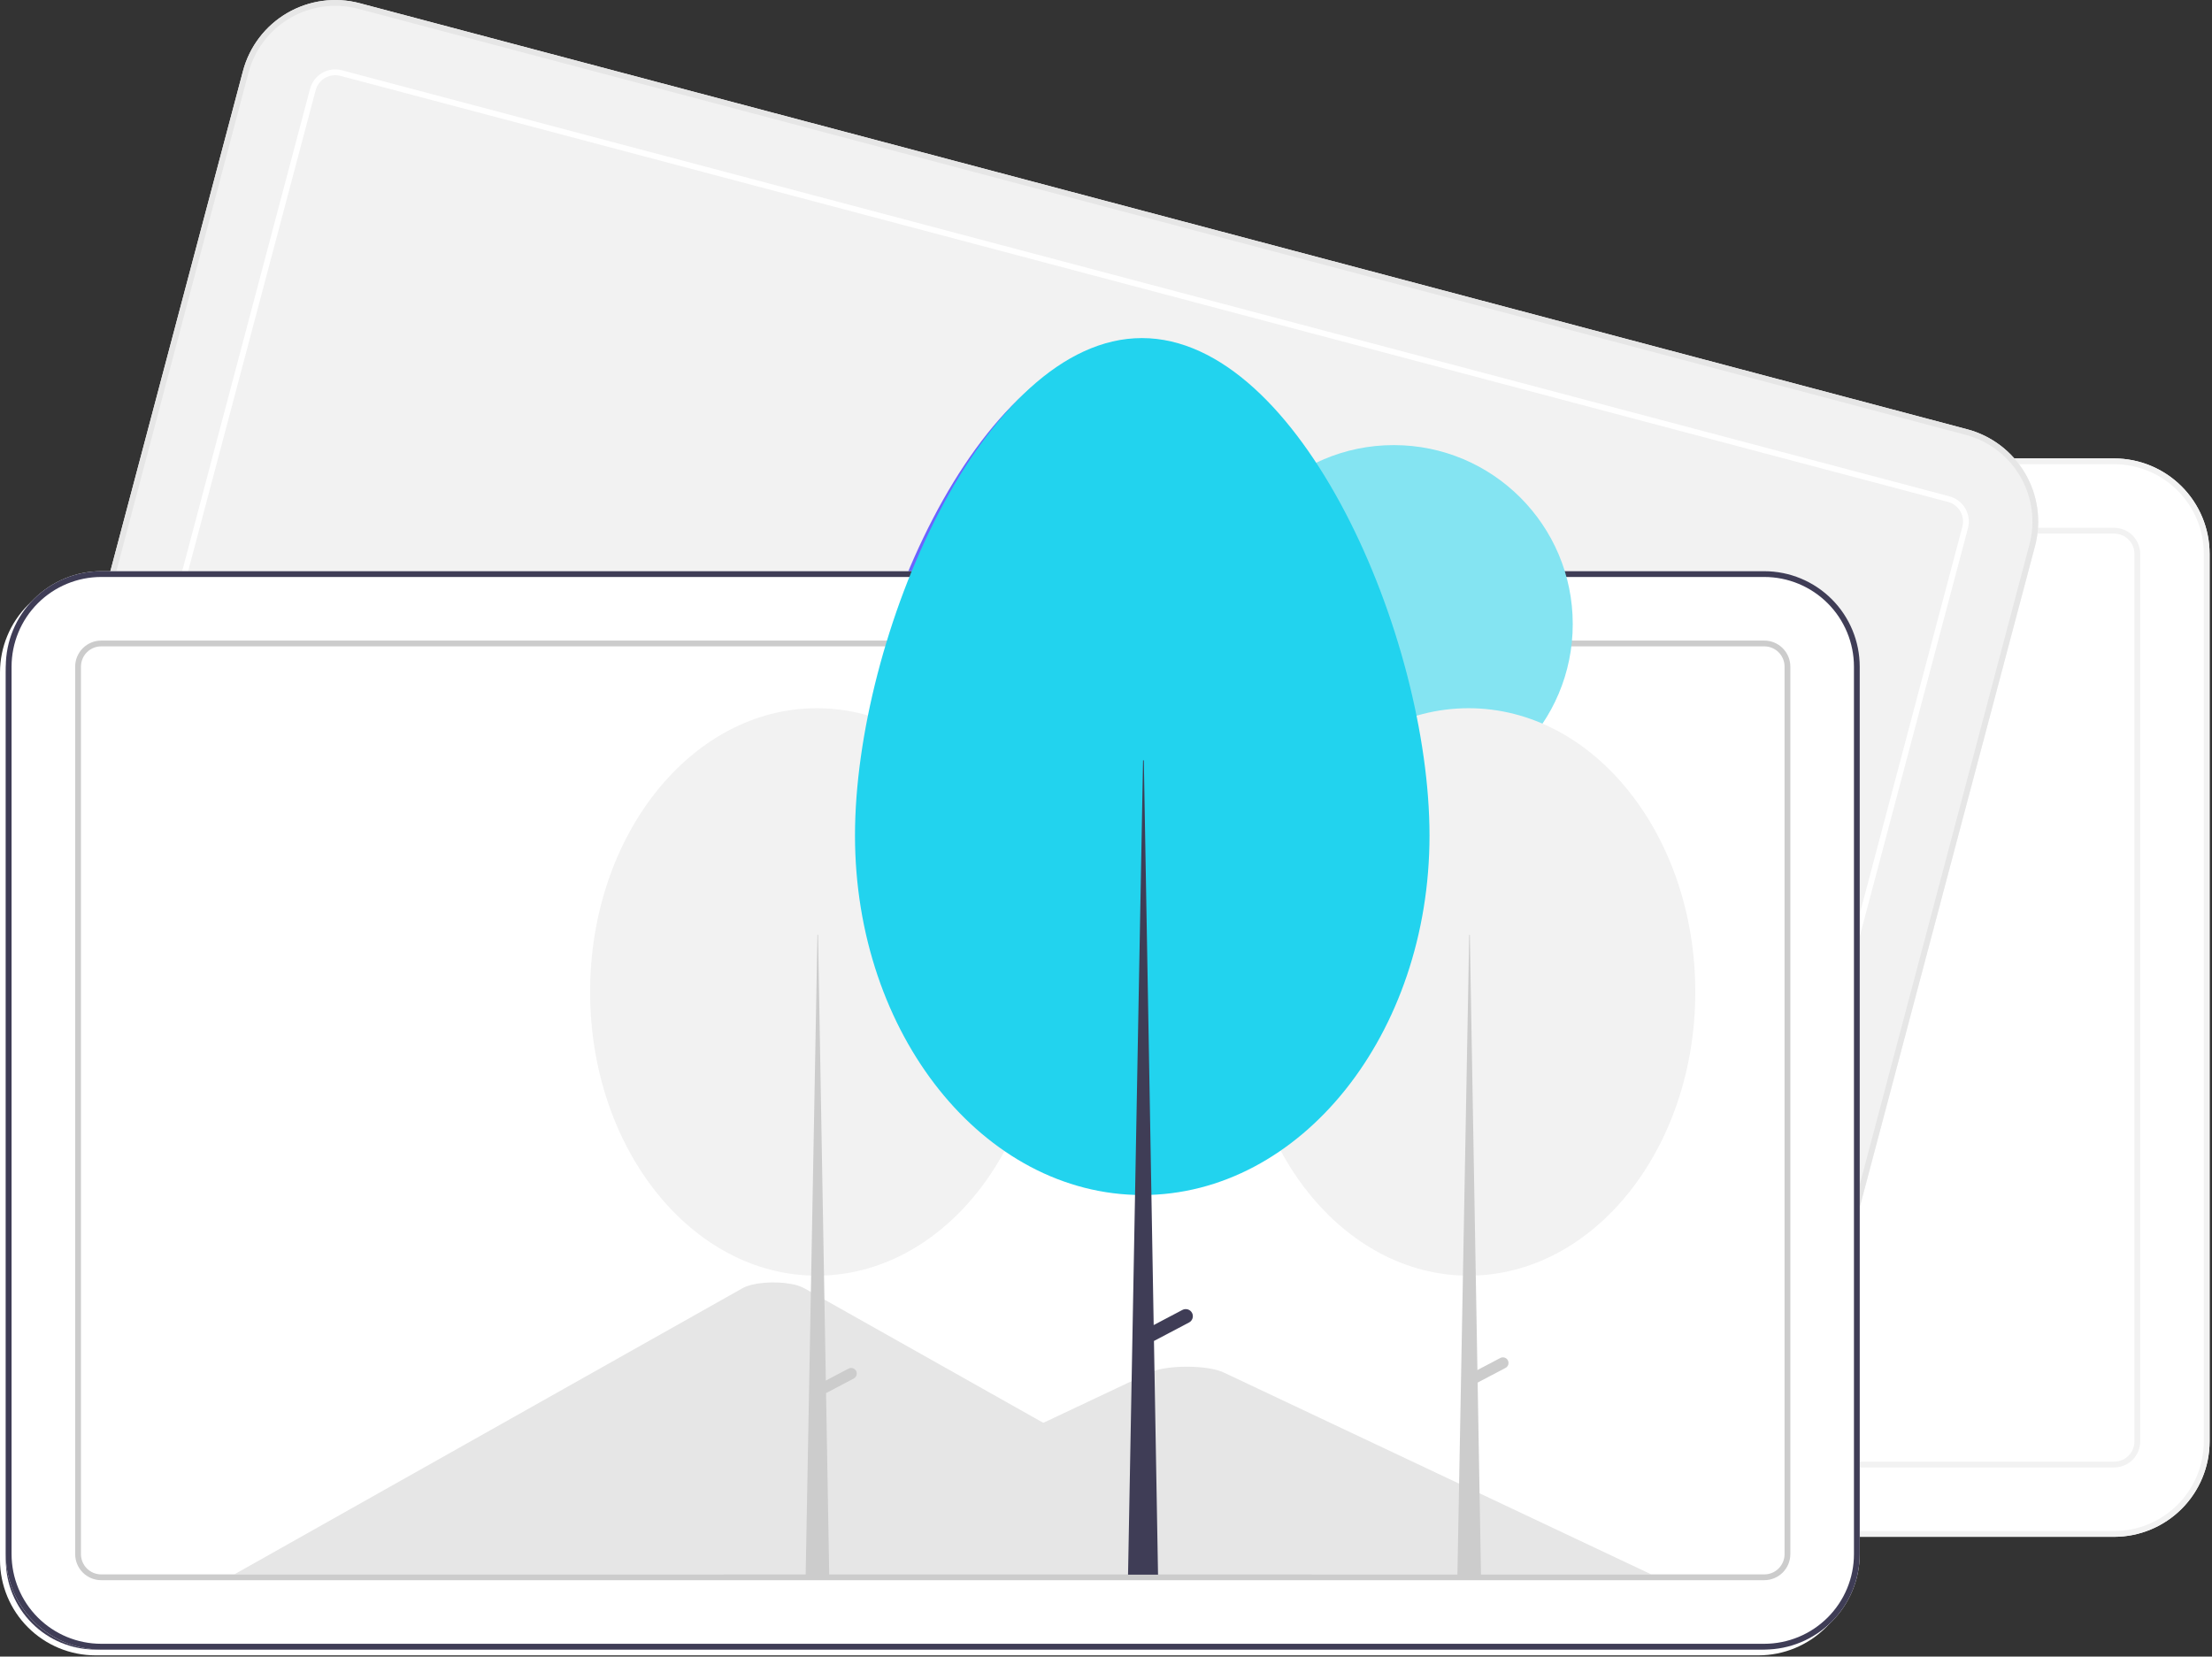
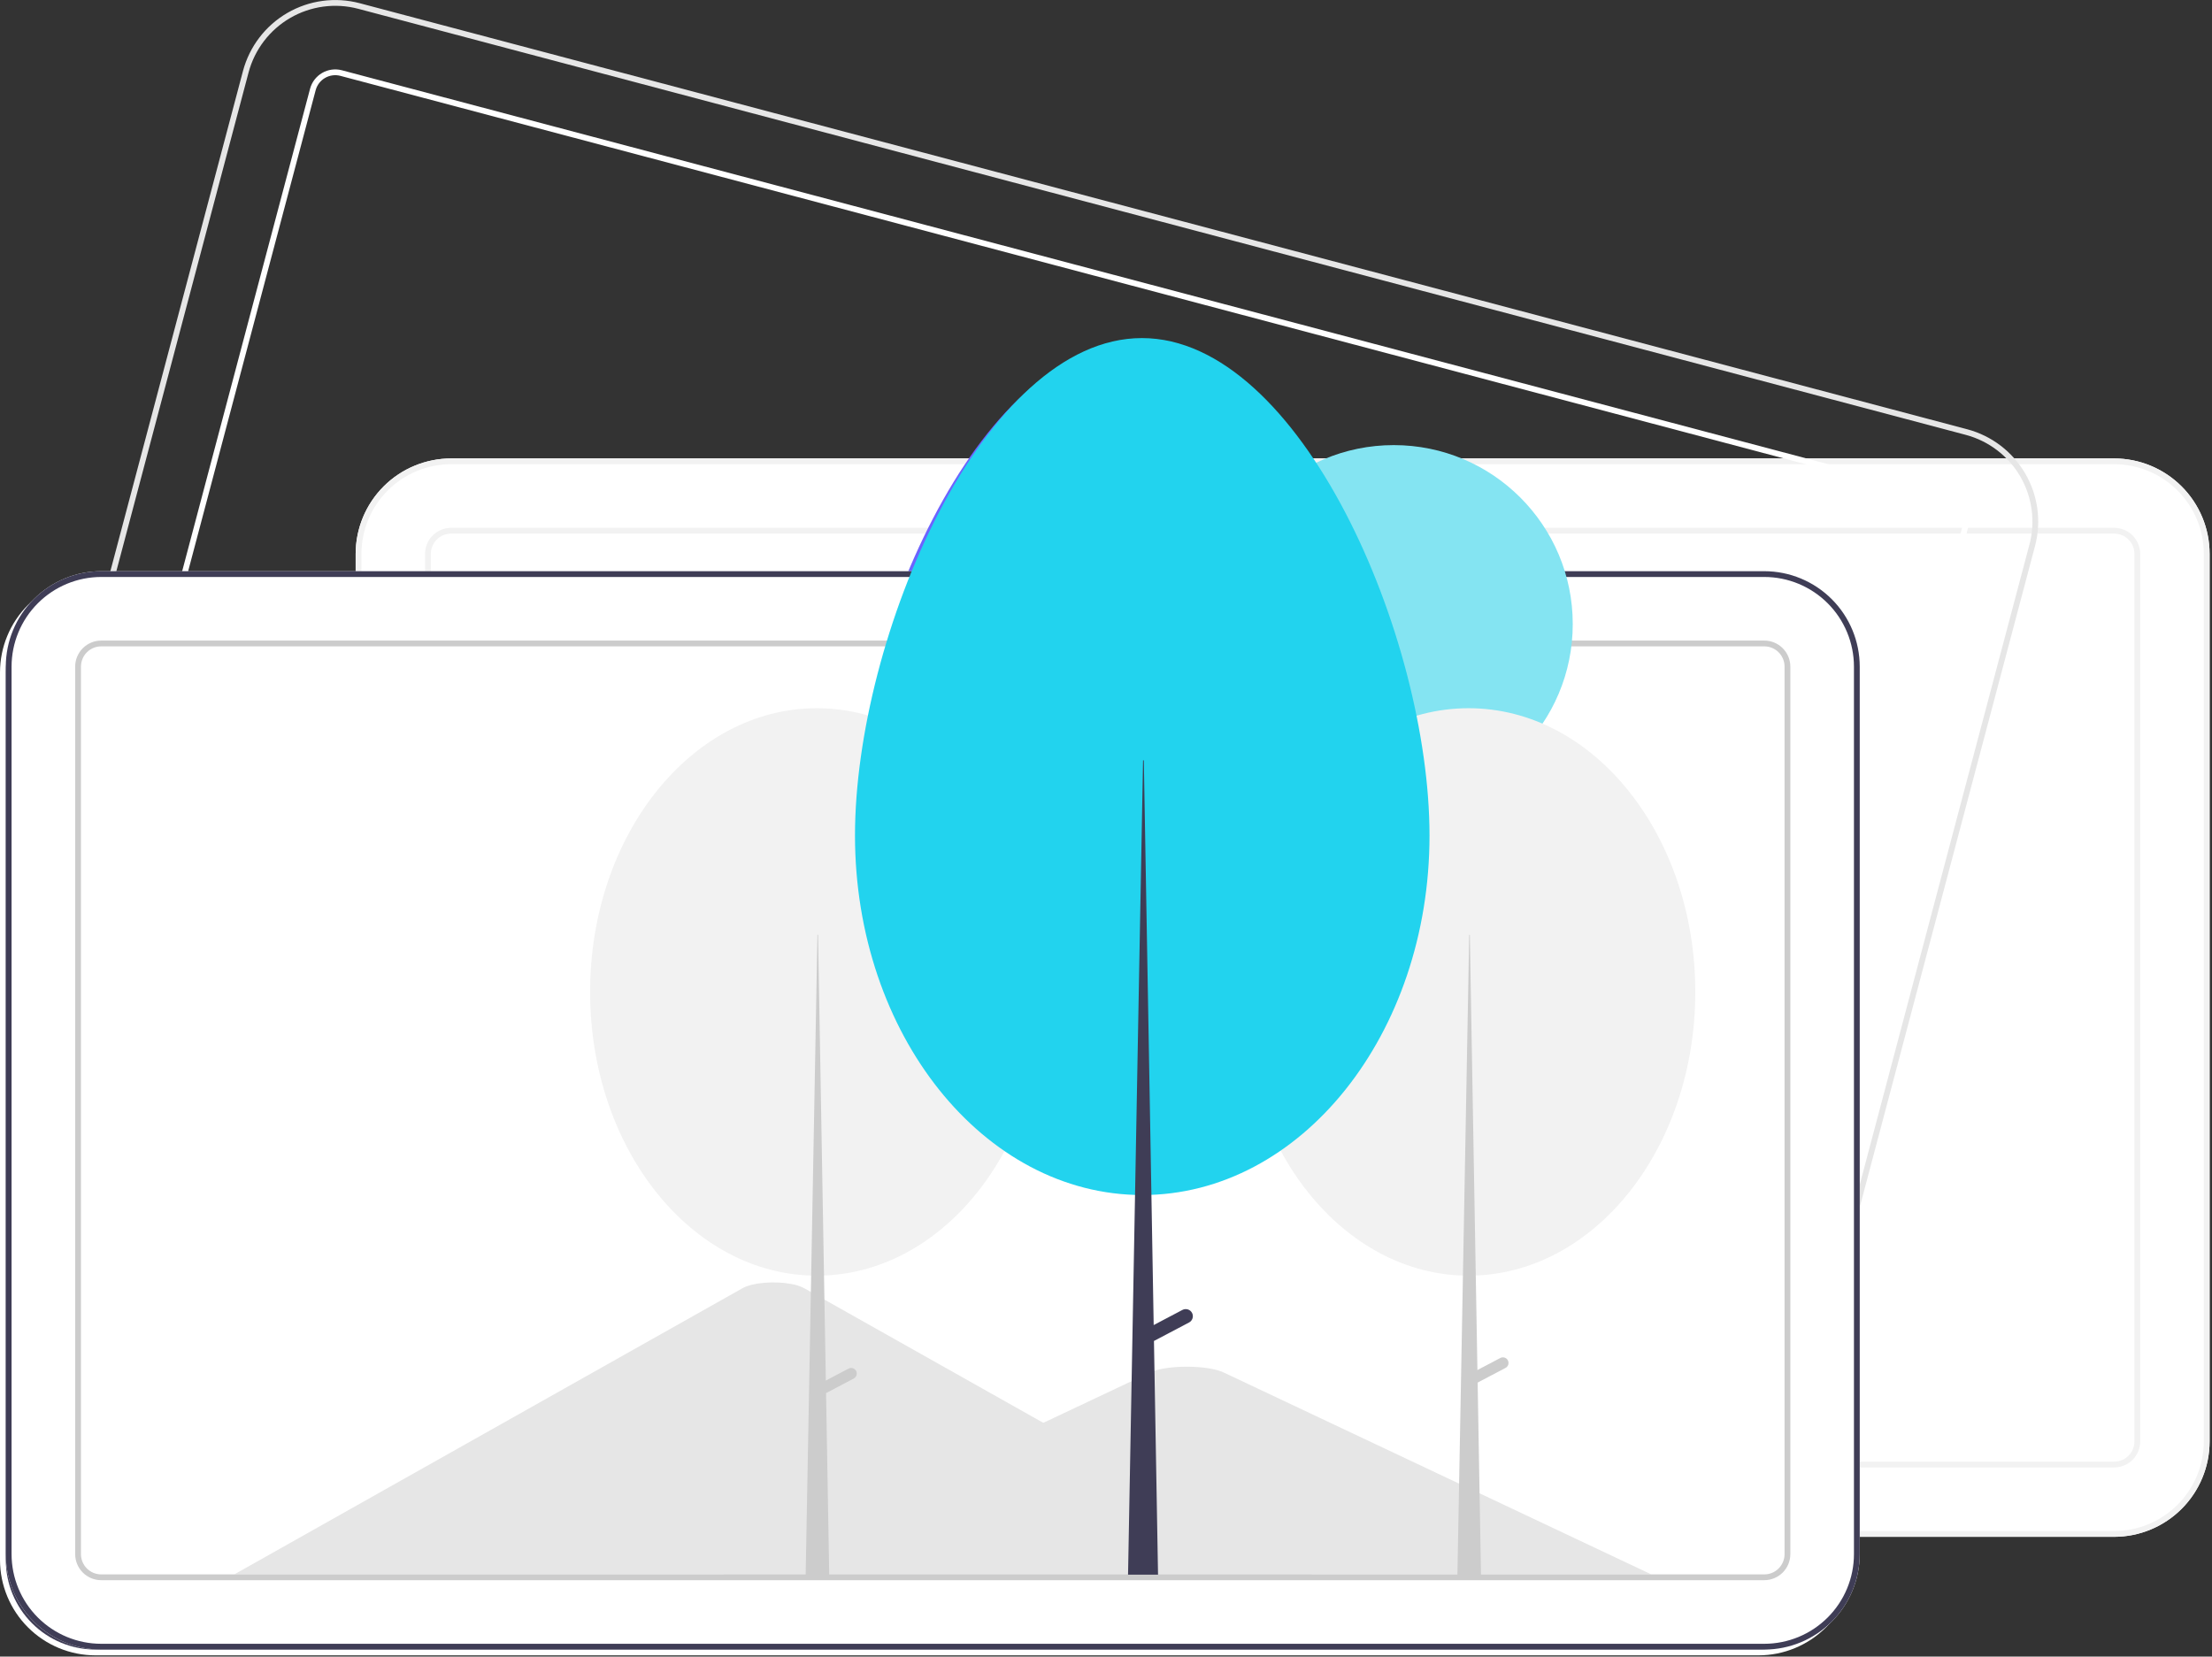
<svg xmlns="http://www.w3.org/2000/svg" width="765" height="573" viewBox="0 0 765 573" fill="none">
  <rect x="0" y="0" width="765" height="573" fill="#333333" stroke="none" />
  <g clip-path="url(#clip0_105_50)">
    <path d="M731.173 531.568H156C147.251 531.558 138.863 528.078 132.676 521.892C126.49 515.705 123.01 507.317 123 498.568V191.568C123.01 182.819 126.49 174.431 132.676 168.244C138.863 162.058 147.251 158.578 156 158.568H731.173C739.922 158.578 748.31 162.058 754.496 168.244C760.683 174.431 764.163 182.819 764.173 191.568V498.568C764.163 507.317 760.683 515.705 754.496 521.892C748.31 528.078 739.922 531.558 731.173 531.568Z" fill="white" />
    <path d="M731.173 531.568H156C147.251 531.558 138.863 528.078 132.676 521.892C126.49 515.705 123.01 507.317 123 498.568V191.568C123.01 182.819 126.49 174.431 132.676 168.244C138.863 162.058 147.251 158.578 156 158.568H731.173C739.922 158.578 748.31 162.058 754.496 168.244C760.683 174.431 764.163 182.819 764.173 191.568V498.568C764.163 507.317 760.683 515.705 754.496 521.892C748.31 528.078 739.922 531.558 731.173 531.568ZM156 160.568C147.781 160.577 139.902 163.846 134.09 169.658C128.278 175.47 125.009 183.349 125 191.568V498.568C125.009 506.787 128.278 514.666 134.09 520.478C139.902 526.29 147.781 529.559 156 529.568H731.173C739.392 529.559 747.271 526.29 753.083 520.478C758.894 514.666 762.164 506.787 762.173 498.568V191.568C762.164 183.349 758.894 175.47 753.083 169.658C747.271 163.846 739.392 160.577 731.173 160.568H156Z" fill="#F2F2F2" />
    <path d="M731.173 507.568H156C153.614 507.565 151.326 506.616 149.639 504.929C147.952 503.242 147.003 500.954 147 498.568V191.568C147.003 189.182 147.952 186.894 149.639 185.207C151.326 183.52 153.614 182.571 156 182.568H731.173C733.559 182.571 735.847 183.52 737.534 185.207C739.221 186.894 740.17 189.182 740.173 191.568V498.568C740.17 500.954 739.221 503.242 737.534 504.929C735.847 506.616 733.559 507.565 731.173 507.568ZM156 184.568C154.144 184.57 152.365 185.308 151.053 186.621C149.74 187.933 149.002 189.712 149 191.568V498.568C149.002 500.424 149.74 502.203 151.053 503.515C152.365 504.828 154.144 505.566 156 505.568H731.173C733.029 505.566 734.808 504.828 736.12 503.515C737.433 502.203 738.171 500.424 738.173 498.568V191.568C738.171 189.712 737.433 187.933 736.12 186.621C734.808 185.308 733.029 184.57 731.173 184.568H156Z" fill="#F2F2F2" />
-     <path d="M584.785 509.031L28.814 361.653C20.359 359.402 13.143 353.889 8.748 346.323C4.353 338.758 3.139 329.759 5.371 321.299L84.034 24.548C86.286 16.094 91.799 8.877 99.364 4.483C106.929 0.088 115.929 -1.127 124.388 1.105L680.359 148.483C688.814 150.734 696.03 156.247 700.425 163.813C704.82 171.378 706.034 180.377 703.802 188.837L625.139 485.588C622.887 494.042 617.374 501.259 609.809 505.653C602.244 510.048 593.244 511.263 584.785 509.031Z" fill="#F2F2F2" />
    <path d="M584.785 509.031L28.814 361.653C20.359 359.402 13.143 353.889 8.748 346.323C4.353 338.758 3.139 329.759 5.371 321.299L84.034 24.548C86.286 16.094 91.799 8.877 99.364 4.483C106.929 0.088 115.929 -1.127 124.388 1.105L680.359 148.483C688.814 150.734 696.03 156.247 700.425 163.813C704.82 171.378 706.034 180.377 703.802 188.837L625.139 485.588C622.887 494.042 617.374 501.259 609.809 505.653C602.244 510.048 593.244 511.263 584.785 509.031ZM123.876 3.039C115.929 0.942 107.475 2.083 100.368 6.211C93.261 10.34 88.082 17.119 85.967 25.061L7.304 321.811C5.207 329.758 6.348 338.213 10.477 345.319C14.605 352.426 21.384 357.605 29.326 359.72L585.297 507.097C593.244 509.194 601.698 508.053 608.805 503.925C615.912 499.796 621.091 493.017 623.205 485.075L701.869 188.324C703.966 180.378 702.825 171.923 698.696 164.817C694.568 157.71 687.789 152.531 679.847 150.416L123.876 3.039Z" fill="#E6E6E6" />
    <path d="M590.934 485.832L34.963 338.454C32.658 337.84 30.689 336.337 29.491 334.273C28.292 332.21 27.961 329.756 28.57 327.449L107.233 30.698C107.847 28.392 109.351 26.424 111.414 25.225C113.477 24.027 115.931 23.695 118.239 24.304L674.21 171.682C676.515 172.296 678.483 173.799 679.682 175.863C680.881 177.926 681.212 180.38 680.603 182.687L601.94 479.438C601.326 481.744 599.822 483.712 597.759 484.911C595.696 486.109 593.241 486.441 590.934 485.832ZM117.726 26.238C115.932 25.764 114.023 26.022 112.418 26.954C110.813 27.886 109.644 29.417 109.166 31.21L30.503 327.961C30.03 329.756 30.287 331.665 31.219 333.269C32.152 334.874 33.682 336.043 35.476 336.521L591.447 483.899C593.241 484.372 595.15 484.114 596.755 483.182C598.36 482.25 599.529 480.719 600.007 478.926L678.67 182.175C679.143 180.38 678.886 178.471 677.953 176.867C677.021 175.262 675.49 174.093 673.697 173.615L117.726 26.238Z" fill="white" />
    <path d="M608.173 572.568H33C24.251 572.558 15.863 569.078 9.676 562.892C3.49 556.705 0.01 548.317 0 539.568V232.568C0.01 223.819 3.49 215.431 9.676 209.244C15.863 203.058 24.251 199.578 33 199.568H608.173C616.922 199.578 625.31 203.058 631.496 209.244C637.683 215.431 641.163 223.819 641.173 232.568V539.568C641.163 548.317 637.683 556.705 631.496 562.892C625.31 569.078 616.922 572.558 608.173 572.568Z" fill="white" />
    <path d="M451.904 546.568H80.474C80.009 546.57 79.545 546.558 79.087 546.532L254.756 447.599C258.101 445.676 265.605 445 271.518 446.087C273.139 446.337 274.709 446.847 276.167 447.599L394.063 513.991L399.711 517.168L451.904 546.568Z" fill="#E6E6E6" />
    <path d="M569.086 546.568H247.83L310.083 517.168L314.563 515.05L395.685 476.735C401.003 474.224 413.797 474.068 420.05 476.262C420.47 476.411 420.859 476.569 421.218 476.735L569.086 546.568Z" fill="#E6E6E6" />
    <path d="M33 201.568C24.781 201.577 16.902 204.846 11.09 210.658C5.278 216.47 2.009 224.349 2 232.568V539.568C2.009 547.787 5.278 555.666 11.09 561.478C16.902 567.29 24.781 570.559 33 570.568H608.173C616.392 570.559 624.271 567.29 630.083 561.478C635.894 555.666 639.164 547.787 639.173 539.568V232.568C639.164 224.349 635.894 216.47 630.083 210.658C624.271 204.846 616.392 201.577 608.173 201.568H33Z" fill="#3F3D56" />
    <path d="M608.173 548.568H33C30.614 548.565 28.326 547.616 26.639 545.929C24.952 544.242 24.003 541.954 24 539.568V232.568C24.003 230.182 24.952 227.894 26.639 226.207C28.326 224.52 30.614 223.571 33 223.568H608.173C610.559 223.571 612.847 224.52 614.534 226.207C616.221 227.894 617.17 230.182 617.173 232.568V539.568C617.17 541.954 616.221 544.242 614.534 545.929C612.847 547.616 610.559 548.565 608.173 548.568ZM33 225.568C31.144 225.57 29.365 226.308 28.053 227.621C26.74 228.933 26.002 230.712 26 232.568V539.568C26.002 541.424 26.74 543.203 28.053 544.515C29.365 545.828 31.144 546.566 33 546.568H608.173C610.029 546.566 611.808 545.828 613.12 544.515C614.433 543.203 615.171 541.424 615.173 539.568V232.568C615.171 230.712 614.433 228.933 613.12 227.621C611.808 226.308 610.029 225.57 608.173 225.568H33Z" fill="#CCCCCC" />
    <path d="M480.017 279.762C514.205 279.762 541.92 252.047 541.92 217.859C541.92 183.671 514.205 155.956 480.017 155.956C445.829 155.956 418.114 183.671 418.114 217.859C418.114 252.047 445.829 279.762 480.017 279.762Z" fill="#FF6584" />
    <path d="M505.896 443.236C549.197 443.236 584.299 399.299 584.299 345.099C584.299 290.899 549.197 246.962 505.896 246.962C462.595 246.962 427.493 290.899 427.493 345.099C427.493 399.299 462.595 443.236 505.896 443.236Z" fill="#F2F2F2" />
    <path d="M506.112 325.365H506.327L510.204 547.65H502.019L506.112 325.365Z" fill="#CCCCCC" />
    <path d="M519.484 472.525C519.724 472.98 519.773 473.511 519.62 474.002C519.468 474.493 519.127 474.904 518.672 475.143L507.427 481.063L505.621 477.633L516.866 471.713C517.321 471.473 517.852 471.424 518.343 471.576C518.834 471.729 519.245 472.07 519.484 472.525Z" fill="#CCCCCC" />
    <path d="M280.49 443.236C323.79 443.236 358.893 399.299 358.893 345.099C358.893 290.899 323.79 246.962 280.49 246.962C237.189 246.962 202.086 290.899 202.086 345.099C202.086 399.299 237.189 443.236 280.49 443.236Z" fill="#F2F2F2" />
-     <path d="M294.078 476.2C293.838 475.745 293.428 475.404 292.937 475.252C292.446 475.099 291.914 475.148 291.459 475.388L283.609 479.521L280.92 325.365H280.705L276.613 547.651H284.797L283.685 483.862L293.266 478.818C293.72 478.579 294.061 478.168 294.214 477.677C294.366 477.186 294.317 476.655 294.078 476.2Z" fill="#CCCCCC" />
    <path d="M392.92 118.937C447.787 118.937 492.383 222.319 492.383 290.996C492.383 359.673 447.904 415.346 393.037 415.346C338.17 415.346 293.692 359.673 293.692 290.996C293.692 222.319 338.053 118.937 392.92 118.937Z" fill="#6C63FF" />
    <path d="M410.255 456.115C410.104 455.83 409.899 455.577 409.651 455.37C409.403 455.164 409.117 455.009 408.809 454.913C408.501 454.818 408.177 454.784 407.856 454.813C407.535 454.843 407.223 454.936 406.937 455.086L396.99 460.323L393.583 264.991H393.31L388.125 546.651H398.496L397.086 465.824L409.226 459.433C409.511 459.283 409.764 459.078 409.97 458.829C410.177 458.581 410.332 458.295 410.427 457.987C410.523 457.679 410.557 457.355 410.527 457.034C410.498 456.713 410.405 456.4 410.255 456.115Z" fill="#3F3D56" />
    <path d="M610.173 570.568H35C26.251 570.558 17.863 567.078 11.676 560.892C5.49 554.705 2.01 546.317 2 537.568V230.568C2.01 221.819 5.49 213.431 11.676 207.244C17.863 201.058 26.251 197.578 35 197.568H610.173C618.922 197.578 627.31 201.058 633.496 207.244C639.683 213.431 643.163 221.819 643.173 230.568V537.568C643.163 546.317 639.683 554.705 633.496 560.892C627.31 567.078 618.922 570.558 610.173 570.568Z" fill="white" />
    <path d="M453.904 544.568H82.474C82.009 544.57 81.545 544.558 81.087 544.532L256.756 445.599C260.101 443.676 267.605 443 273.518 444.087C275.139 444.337 276.709 444.847 278.167 445.599L396.063 511.991L401.711 515.168L453.904 544.568Z" fill="#E6E6E6" />
    <path d="M571.086 544.568H249.83L312.083 515.168L316.563 513.05L397.685 474.735C403.003 472.224 415.797 472.068 422.05 474.262C422.47 474.411 422.859 474.569 423.218 474.735L571.086 544.568Z" fill="#E6E6E6" />
    <path d="M610.173 570.568H35C26.251 570.558 17.863 567.078 11.676 560.892C5.49 554.705 2.01 546.317 2 537.568V230.568C2.01 221.819 5.49 213.431 11.676 207.244C17.863 201.058 26.251 197.578 35 197.568H610.173C618.922 197.578 627.31 201.058 633.496 207.244C639.683 213.431 643.163 221.819 643.173 230.568V537.568C643.163 546.317 639.683 554.705 633.496 560.892C627.31 567.078 618.922 570.558 610.173 570.568ZM35 199.568C26.781 199.577 18.902 202.846 13.09 208.658C7.278 214.47 4.009 222.349 4 230.568V537.568C4.009 545.787 7.278 553.666 13.09 559.478C18.902 565.29 26.781 568.559 35 568.568H610.173C618.392 568.559 626.271 565.29 632.083 559.478C637.894 553.666 641.164 545.787 641.173 537.568V230.568C641.164 222.349 637.894 214.47 632.083 208.658C626.271 202.846 618.392 199.577 610.173 199.568H35Z" fill="#3F3D56" />
    <path d="M610.173 546.568H35C32.614 546.565 30.326 545.616 28.639 543.929C26.952 542.242 26.003 539.954 26 537.568V230.568C26.003 228.182 26.952 225.894 28.639 224.207C30.326 222.52 32.614 221.571 35 221.568H610.173C612.559 221.571 614.847 222.52 616.534 224.207C618.221 225.894 619.17 228.182 619.173 230.568V537.568C619.17 539.954 618.221 542.242 616.534 543.929C614.847 545.616 612.559 546.565 610.173 546.568ZM35 223.568C33.144 223.57 31.365 224.308 30.053 225.621C28.74 226.933 28.002 228.712 28 230.568V537.568C28.002 539.424 28.74 541.203 30.053 542.515C31.365 543.828 33.144 544.566 35 544.568H610.173C612.029 544.566 613.808 543.828 615.12 542.515C616.433 541.203 617.171 539.424 617.173 537.568V230.568C617.171 228.712 616.433 226.933 615.12 225.621C613.808 224.308 612.029 223.57 610.173 223.568H35Z" fill="#CCCCCC" />
    <path d="M482.017 277.762C516.205 277.762 543.92 250.047 543.92 215.859C543.92 181.671 516.205 153.956 482.017 153.956C447.829 153.956 420.114 181.671 420.114 215.859C420.114 250.047 447.829 277.762 482.017 277.762Z" fill="#84E4F2" />
    <path d="M507.896 441.236C551.197 441.236 586.299 397.299 586.299 343.099C586.299 288.899 551.197 244.962 507.896 244.962C464.595 244.962 429.493 288.899 429.493 343.099C429.493 397.299 464.595 441.236 507.896 441.236Z" fill="#F2F2F2" />
    <path d="M508.112 323.365H508.327L512.204 545.65H504.019L508.112 323.365Z" fill="#CCCCCC" />
    <path d="M521.484 470.525C521.724 470.98 521.773 471.511 521.62 472.002C521.468 472.493 521.127 472.904 520.672 473.143L509.427 479.063L507.621 475.633L518.866 469.713C519.321 469.473 519.852 469.424 520.343 469.576C520.834 469.729 521.245 470.07 521.484 470.525Z" fill="#CCCCCC" />
    <path d="M282.49 441.236C325.79 441.236 360.893 397.299 360.893 343.099C360.893 288.899 325.79 244.962 282.49 244.962C239.189 244.962 204.086 288.899 204.086 343.099C204.086 397.299 239.189 441.236 282.49 441.236Z" fill="#F2F2F2" />
    <path d="M296.078 474.2C295.838 473.745 295.428 473.404 294.937 473.252C294.446 473.099 293.914 473.148 293.459 473.388L285.609 477.521L282.92 323.365H282.705L278.613 545.651H286.797L285.685 481.862L295.266 476.818C295.72 476.579 296.061 476.168 296.214 475.677C296.366 475.186 296.317 474.655 296.078 474.2Z" fill="#CCCCCC" />
    <path d="M394.92 116.937C449.787 116.937 494.383 220.319 494.383 288.996C494.383 357.673 449.904 413.346 395.037 413.346C340.17 413.346 295.692 357.673 295.692 288.996C295.692 220.319 340.053 116.937 394.92 116.937Z" fill="#22D3EE" />
    <path d="M412.255 454.115C412.104 453.83 411.899 453.577 411.651 453.37C411.403 453.164 411.117 453.009 410.809 452.913C410.501 452.818 410.177 452.784 409.856 452.813C409.535 452.843 409.223 452.936 408.937 453.086L398.99 458.323L395.583 262.991H395.31L390.125 544.651H400.496L399.086 463.824L411.226 457.433C411.511 457.283 411.764 457.078 411.97 456.829C412.177 456.581 412.332 456.295 412.427 455.987C412.523 455.679 412.557 455.355 412.527 455.034C412.498 454.713 412.405 454.4 412.255 454.115Z" fill="#3F3D56" />
  </g>
  <defs>
    <clipPath id="clip0_105_50">
      <rect width="764.173" height="572.568" fill="white" />
    </clipPath>
  </defs>
</svg>